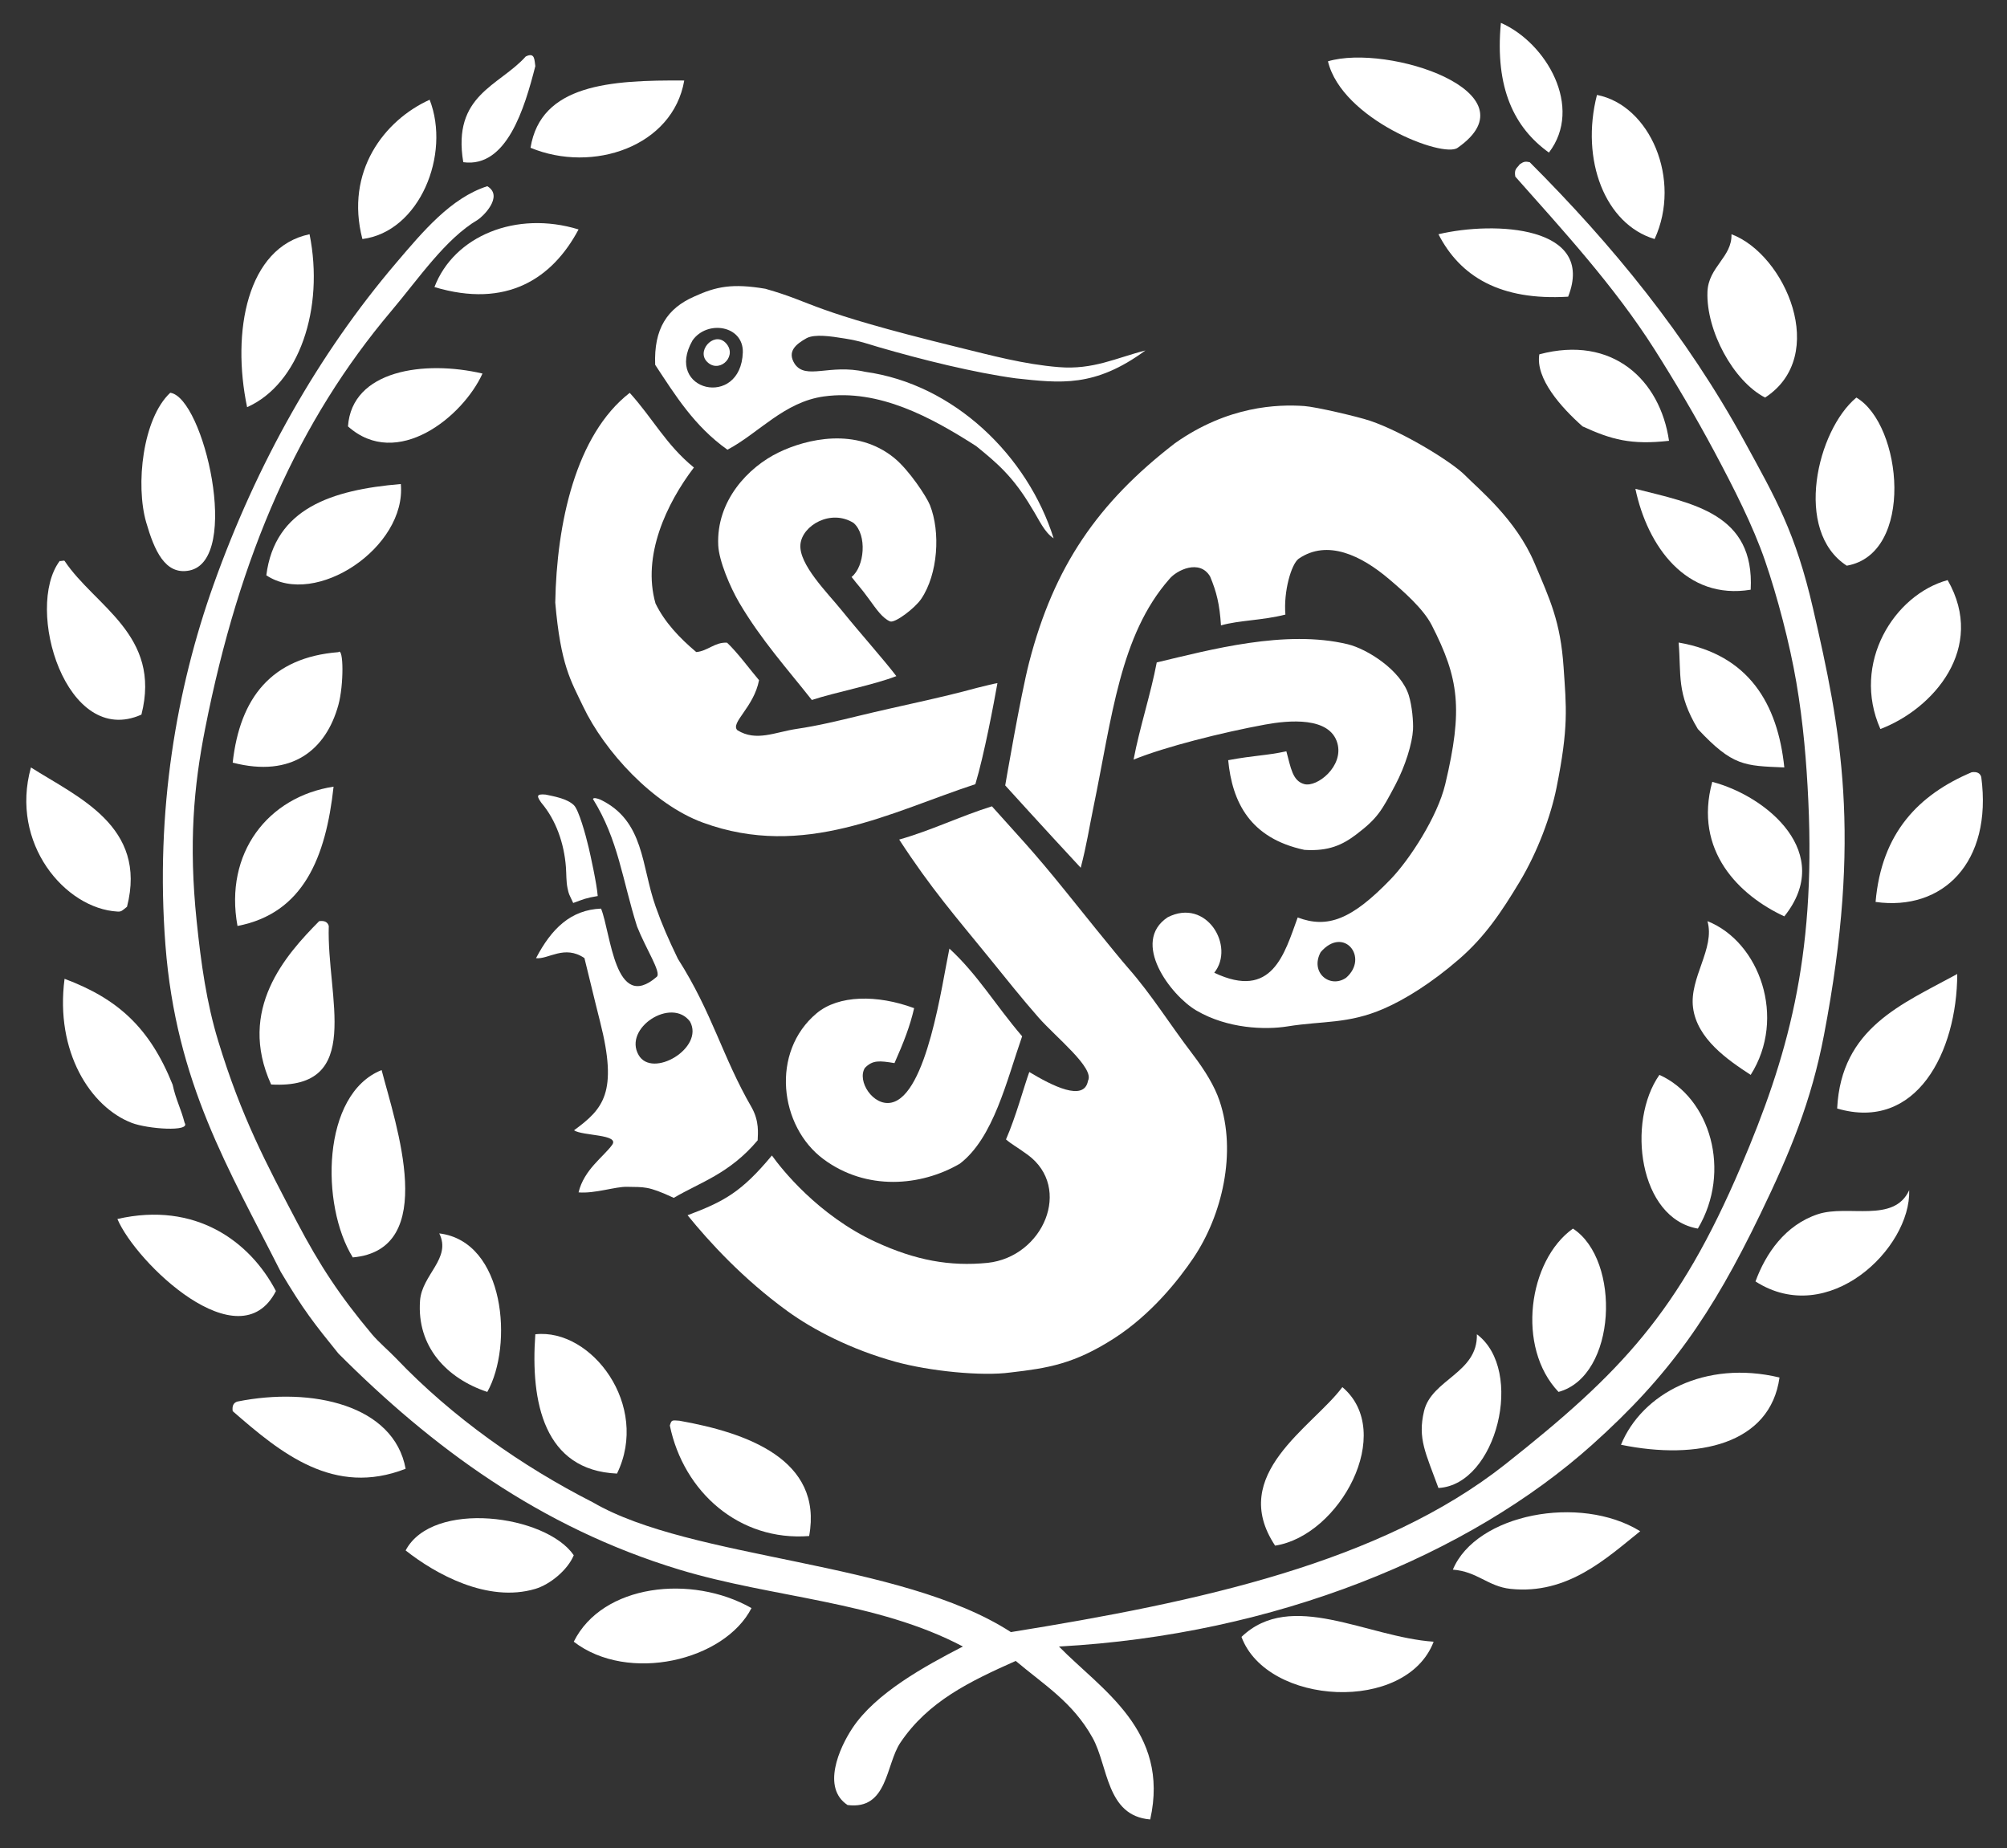
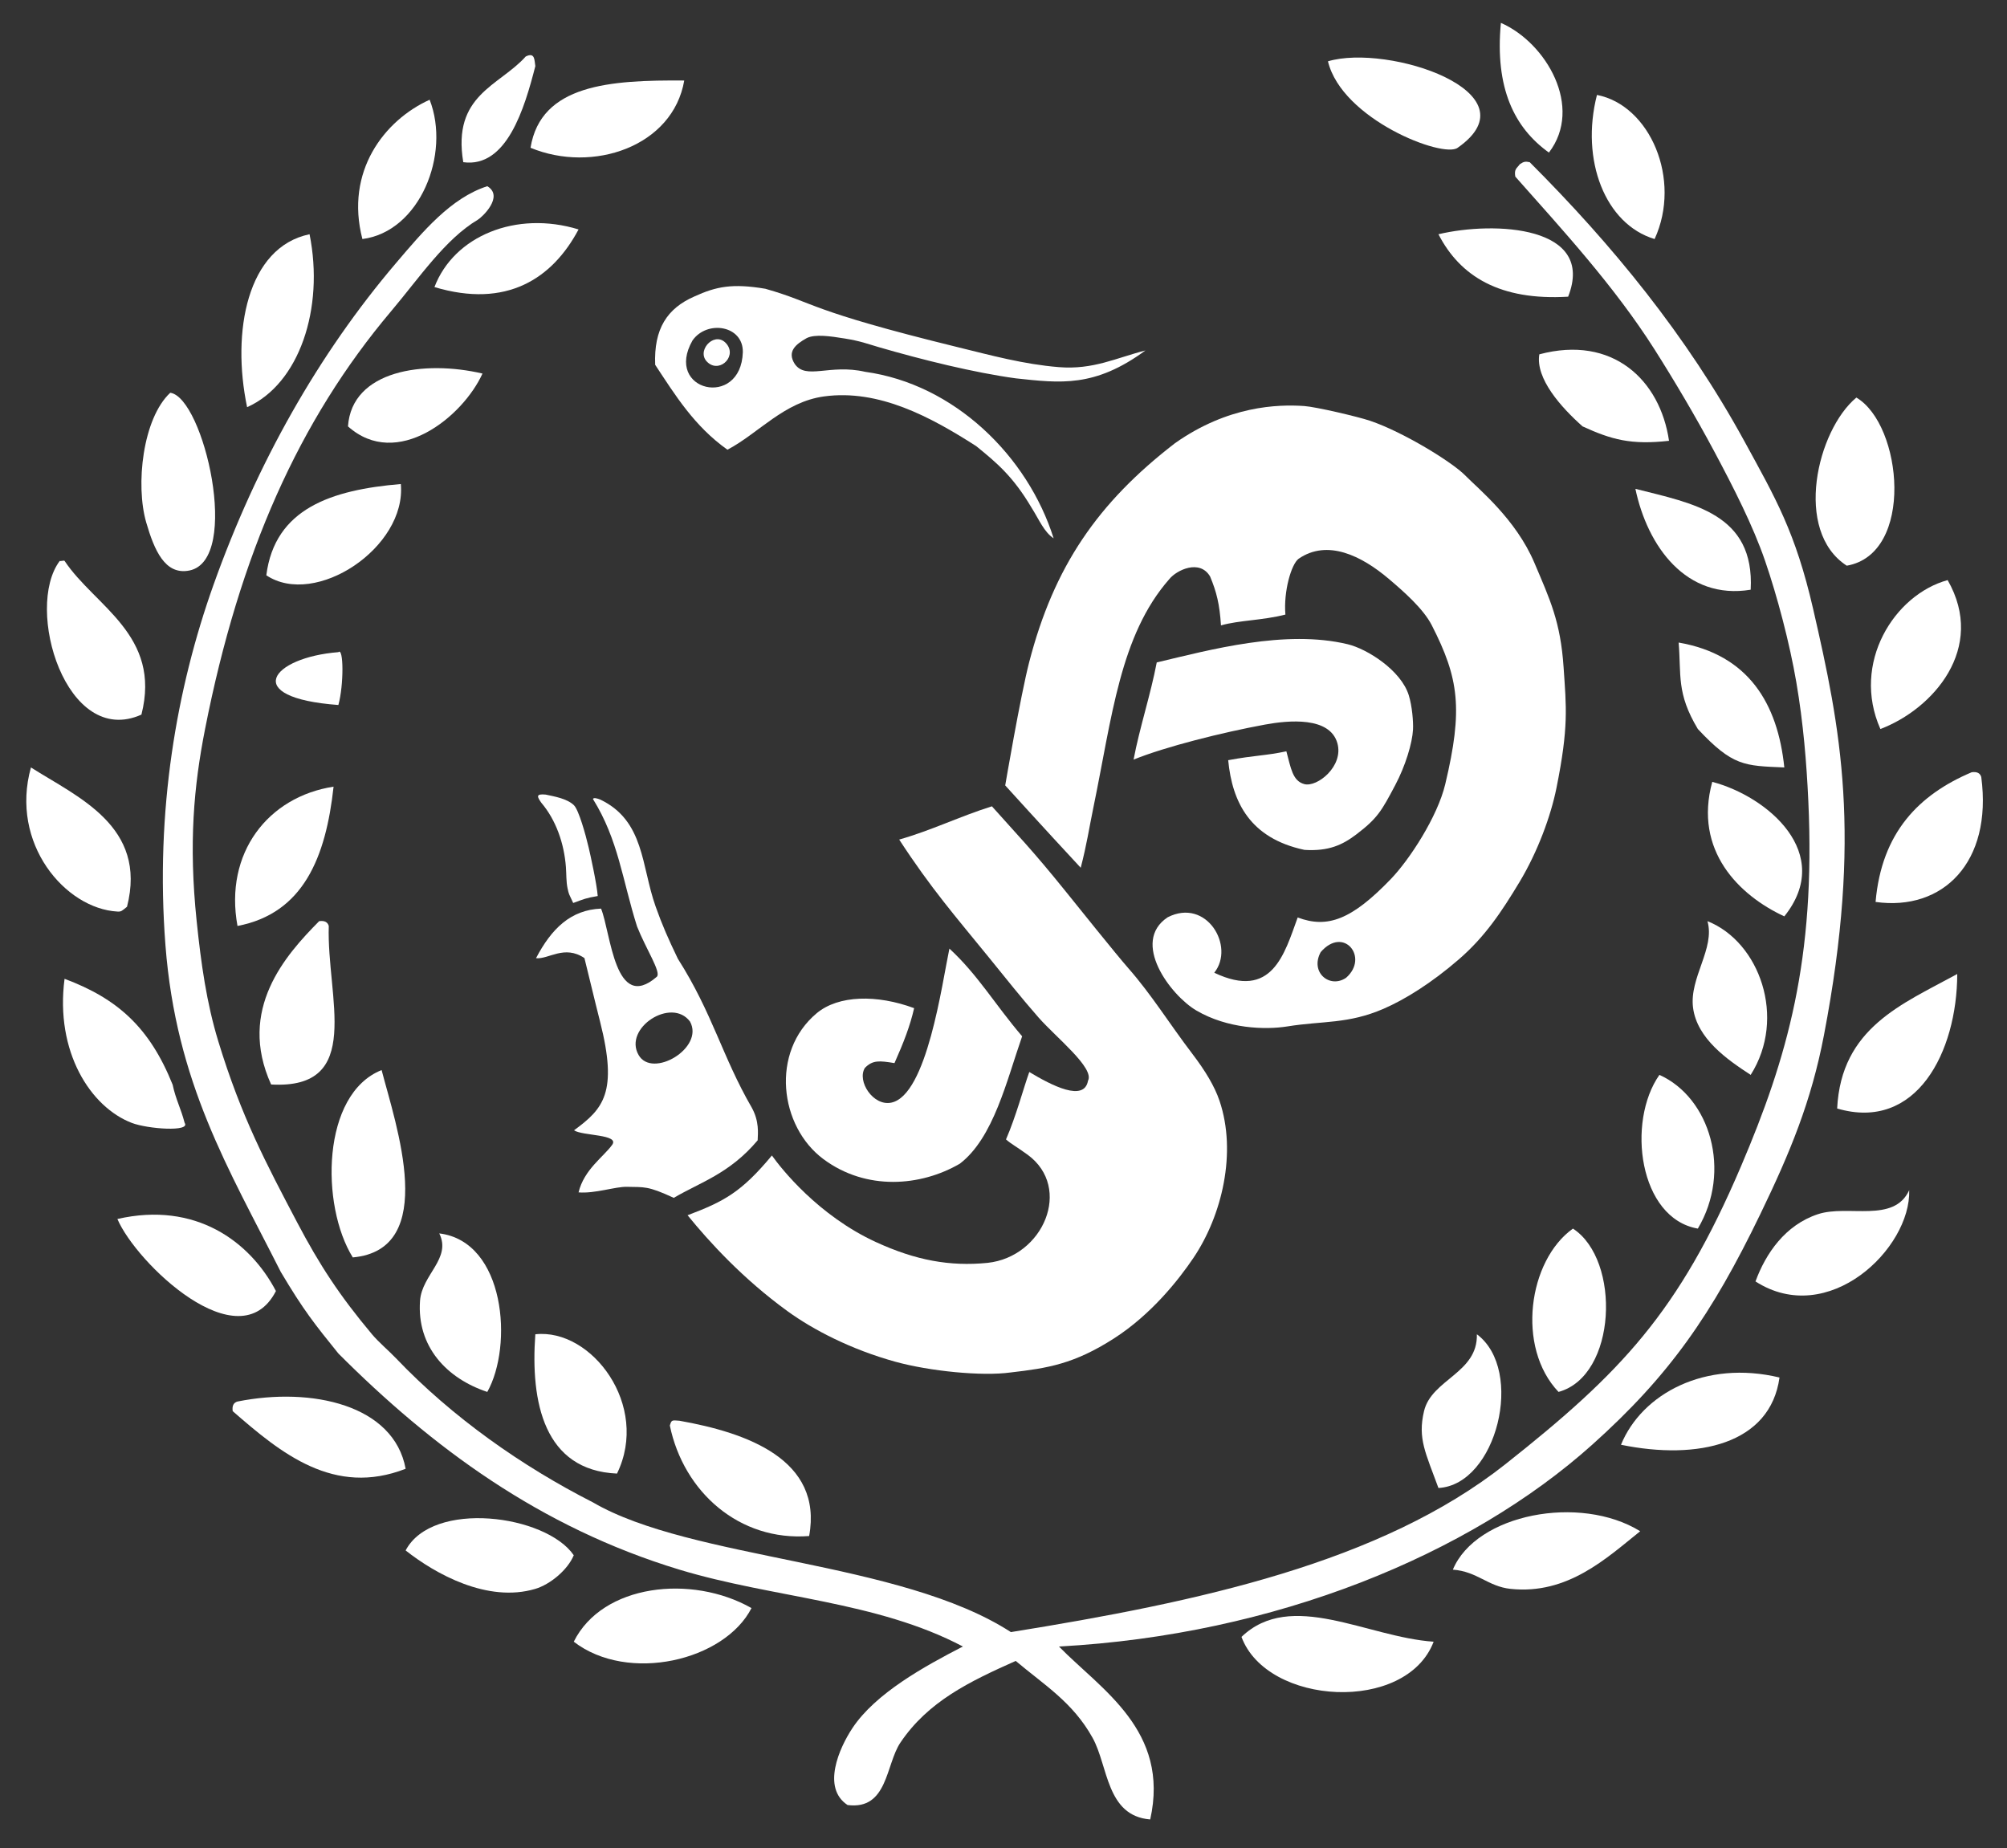
<svg xmlns="http://www.w3.org/2000/svg" version="1.1" id="Layer_1" x="0px" y="0px" width="417.797px" height="384.746px" viewBox="0 0 417.797 384.746" enable-background="new 0 0 417.797 384.746" xml:space="preserve">
  <rect x="0" y="0" width="417.797" height="384.746" fill="#333333" stroke="none" />
  <g>
    <path fill-rule="evenodd" clip-rule="evenodd" fill="#FFFFFF" d="M312.44,4.763c9.431,4.118,17.229,17.541,10,27   C315.257,26.614,311.154,18.383,312.44,4.763z" />
    <path fill-rule="evenodd" clip-rule="evenodd" fill="#FFFFFF" d="M109.44,11.763c2-1,1.789,0.878,2,2   c-2.257,8.83-5.969,21.247-15,20C94.087,19.743,103.928,17.917,109.44,11.763z" />
    <path fill-rule="evenodd" clip-rule="evenodd" fill="#FFFFFF" d="M303.44,30.763c-3,2.25-24.092-5.908-27-18   C288.984,9.024,319.871,19.281,303.44,30.763z" />
    <path fill-rule="evenodd" clip-rule="evenodd" fill="#FFFFFF" d="M142.44,16.763c-2.369,13.729-19.031,19.382-32,14   C112.583,17.572,126.986,16.643,142.44,16.763z" />
    <path fill-rule="evenodd" clip-rule="evenodd" fill="#FFFFFF" d="M332.44,19.763c11.039,2.14,17.696,17.593,12,30   C334.136,46.672,328.969,33.319,332.44,19.763z" />
    <path fill-rule="evenodd" clip-rule="evenodd" fill="#FFFFFF" d="M89.44,20.763c4.426,11.374-2.082,27.476-14,29   C71.781,35.69,79.992,25.041,89.44,20.763z" />
    <path fill-rule="evenodd" clip-rule="evenodd" fill="#FFFFFF" d="M220.44,342.763c8.757,8.948,23.137,17.479,19,36   c-9.179-0.741-8.717-11.094-12-17c-4.119-7.41-10.041-10.973-16-16c-9.617,4.291-18.217,8.42-24,17c-3.077,4.565-2.604,14.07-11,13   c-5.436-3.58-1.731-11.875,1-16c4.812-7.267,14.993-12.867,23-17c-17.931-9.474-39.534-10.1-59-16   c-29.146-8.835-51.632-25.609-71-45c-4.984-6.172-7.25-9-12-17c-10.87-21.524-21.787-39.271-24-68c-2.16-28.039,2.357-53.55,10-75   c9.024-25.327,21.869-48.056,38-67c5.62-6.6,11.414-13.554,19-16c3.513,2.097-1.004,6.41-2,7c-6.75,4-12.219,12.155-18,19   c-19.195,22.726-31.575,50.544-38.75,87c-2.34,11.892-3.441,23.744-1.75,40c0.921,8.853,2.051,16.968,4.5,25   c4.812,15.783,10,25.5,16.395,37.667c4.689,8.921,8.905,15.347,15.605,23.333c1.359,1.62,3.539,3.469,5,5   c11.75,12.32,26.25,22.5,41,30c20.569,12,63.93,12.069,87,27c39.092-6.293,77.005-14.423,103-35c24-18.998,36-31.5,49-62   c9.629-22.592,15.521-43,14-76c-0.368-7.993-1.04-16.215-2.5-24.75c-1.39-8.122-3.951-17.832-6.5-25.25   c-2.515-7.32-6.543-15.216-10.563-22.75c-3.877-7.267-8.397-14.889-12.437-21.25c-8.358-13.164-19.066-24.791-29-36   c-0.282-1.615,0.354-1.732,0.928-2.565c0.891-0.615,1.198-0.601,2.072-0.435c17.114,17.115,32.604,35.962,44.75,58.198   c6.412,11.738,10.575,18.807,14.25,34.802c5.699,24.806,10.25,47,2.25,88.75c-2.644,13.795-7.036,24.395-13.25,37.25   c-10.115,20.926-18.913,33.59-35,48C305.867,323.672,265.499,340.332,220.44,342.763z" />
    <path fill-rule="evenodd" clip-rule="evenodd" fill="#FFFFFF" d="M120.44,47.763c-5.444,10.23-14.972,16.506-30,12   C94.491,49.127,107.439,43.775,120.44,47.763z" />
    <path fill-rule="evenodd" clip-rule="evenodd" fill="#FFFFFF" d="M326.44,61.763c-14.182,0.849-22.464-4.203-27-13   C311.132,45.991,332.24,47.004,326.44,61.763z" />
    <path fill-rule="evenodd" clip-rule="evenodd" fill="#FFFFFF" d="M64.44,48.763c3.109,15.448-2.148,31.182-13,36   C48.153,69.079,51.434,51.47,64.44,48.763z" />
-     <path fill-rule="evenodd" clip-rule="evenodd" fill="#FFFFFF" d="M360.44,48.763c11.188,4.179,20.397,25.289,7,34   c-6.615-3.411-12.289-13.947-12-22C355.628,55.544,360.603,53.522,360.44,48.763z" />
    <path fill-rule="evenodd" clip-rule="evenodd" fill="#FFFFFF" d="M347.44,91.763c-7.896,0.896-12-0.25-18-3   c-4.5-4-9.815-9.953-9-15C335.718,69.689,345.591,79.131,347.44,91.763z" />
    <path fill-rule="evenodd" clip-rule="evenodd" fill="#FFFFFF" d="M100.44,77.763c-4.093,9.026-17.804,20.108-28,11   C73.243,77.04,88.348,74.933,100.44,77.763z" />
    <path fill-rule="evenodd" clip-rule="evenodd" fill="#FFFFFF" d="M35.44,81.763c6.947,0.951,14.837,34.795,4,37   c-5.098,1.037-7.33-4.258-9-10C28.176,100.977,29.696,87.119,35.44,81.763z" />
    <path fill-rule="evenodd" clip-rule="evenodd" fill="#FFFFFF" d="M386.44,82.763c9.619,5.674,12.146,32.543-2,35   C373.295,110.542,378.245,89.576,386.44,82.763z" />
    <path fill-rule="evenodd" clip-rule="evenodd" fill="#FFFFFF" d="M83.44,100.763c1.205,13.183-17.767,25.826-28,19   C57.207,105.863,68.99,101.979,83.44,100.763z" />
    <path fill-rule="evenodd" clip-rule="evenodd" fill="#FFFFFF" d="M340.44,101.763c11.961,3.04,24.855,5.145,24,21   C351.017,124.984,342.955,113.73,340.44,101.763z" />
    <path fill-rule="evenodd" clip-rule="evenodd" fill="#FFFFFF" d="M12.44,116.763c0.148,0.123,0.898-0.154,1,0   c6.299,9.469,20.219,15.429,16,32C13.767,155.781,5.038,126.627,12.44,116.763z" />
    <path fill-rule="evenodd" clip-rule="evenodd" fill="#FFFFFF" d="M405.44,120.763c8.125,14.179-3.053,26.855-14,31   C385.35,138.039,394.345,123.792,405.44,120.763z" />
    <path fill-rule="evenodd" clip-rule="evenodd" fill="#FFFFFF" d="M349.44,133.763c14.568,2.513,20.634,12.723,22,26   c-8.319-0.348-10.75-0.25-18-8C348.94,144.263,350.017,140.521,349.44,133.763z" />
-     <path fill-rule="evenodd" clip-rule="evenodd" fill="#FFFFFF" d="M70.44,135.763c1.108-1.077,1.146,6.853,0,11   c-2.566,9.283-9.607,15.208-22,12C49.935,145.258,56.53,136.853,70.44,135.763z" />
+     <path fill-rule="evenodd" clip-rule="evenodd" fill="#FFFFFF" d="M70.44,135.763c1.108-1.077,1.146,6.853,0,11   C49.935,145.258,56.53,136.853,70.44,135.763z" />
    <path fill-rule="evenodd" clip-rule="evenodd" fill="#FFFFFF" d="M6.44,159.763c9.639,6.155,24.303,12.191,20,29   c-1,0.813-1.188,1.063-2,1C13.607,189.157,2.014,175.629,6.44,159.763z" />
    <path fill-rule="evenodd" clip-rule="evenodd" fill="#FFFFFF" d="M390.44,187.763c1.242-14.425,8.997-22.336,20-27   c1.163-0.163,1.779,0.221,2,1C414.791,179.496,404.471,189.728,390.44,187.763z" />
    <path fill-rule="evenodd" clip-rule="evenodd" fill="#FFFFFF" d="M356.44,162.763c11.527,3.036,25.502,14.91,15,28   C362.058,186.42,352.517,177.101,356.44,162.763z" />
    <path fill-rule="evenodd" clip-rule="evenodd" fill="#FFFFFF" d="M69.44,163.763c-1.606,14.727-6.29,26.376-20,29   C46.644,177.57,55.816,165.852,69.44,163.763z" />
    <path fill-rule="evenodd" clip-rule="evenodd" fill="#FFFFFF" d="M66.44,191.763c1.163-0.163,1.779,0.221,2,1   c-0.472,14.858,7.445,34.101-12,33C49.348,210.135,59.463,198.812,66.44,191.763z" />
    <path fill-rule="evenodd" clip-rule="evenodd" fill="#FFFFFF" d="M355.44,191.763c10.844,4.299,16.522,20.13,9,32   c-4.833-3.145-11.168-7.518-12-14C351.64,203.527,357.077,197.432,355.44,191.763z" />
    <path fill-rule="evenodd" clip-rule="evenodd" fill="#FFFFFF" d="M407.44,202.763c-0.044,16.262-8.511,32.85-25,28   C383.272,213.929,396.024,209.013,407.44,202.763z" />
    <path fill-rule="evenodd" clip-rule="evenodd" fill="#FFFFFF" d="M13.44,203.763c10.912,4.089,17.667,10.001,22.5,22.045   c0.667,3.122,1.667,4.789,2.5,7.955c1.29,1.912-7.685,1.269-11,0C18.837,230.471,11.443,218.943,13.44,203.763z" />
    <path fill-rule="evenodd" clip-rule="evenodd" fill="#FFFFFF" d="M79.44,222.763c2.956,11.36,12.035,37.374-6,39   C66.706,250.943,66.915,227.731,79.44,222.763z" />
    <path fill-rule="evenodd" clip-rule="evenodd" fill="#FFFFFF" d="M345.44,223.763c10.564,4.752,15.116,20.025,8,32   C341.175,253.64,338.564,233.549,345.44,223.763z" />
    <path fill-rule="evenodd" clip-rule="evenodd" fill="#FFFFFF" d="M397.44,247.763c0.372,12.154-16.839,28.742-32,19   c2.117-5.782,6.163-11.745,13-14C384.699,250.7,394.249,254.732,397.44,247.763z" />
    <path fill-rule="evenodd" clip-rule="evenodd" fill="#FFFFFF" d="M57.44,268.763c-7.625,14.851-29.142-5.881-33-15   C40.701,250.046,52.043,258.435,57.44,268.763z" />
    <path fill-rule="evenodd" clip-rule="evenodd" fill="#FFFFFF" d="M327.44,255.763c10.033,6.525,9.154,30.681-3,34   C315.586,280.477,318.147,262.379,327.44,255.763z" />
    <path fill-rule="evenodd" clip-rule="evenodd" fill="#FFFFFF" d="M91.44,256.763c13.773,1.681,15.403,23.404,10,33   c-8.404-2.79-14.707-9.397-14-19C87.841,265.322,94.036,261.982,91.44,256.763z" />
    <path fill-rule="evenodd" clip-rule="evenodd" fill="#FFFFFF" d="M111.44,277.763c11.711-1.295,23.916,14.846,17,29   C113.234,306.093,110.404,291.896,111.44,277.763z" />
    <path fill-rule="evenodd" clip-rule="evenodd" fill="#FFFFFF" d="M307.44,277.763c10.026,7.465,4.128,31.338-8,32   c-2.671-7.325-4.352-10.279-3-16C298.007,287.131,307.664,285.844,307.44,277.763z" />
    <path fill-rule="evenodd" clip-rule="evenodd" fill="#FFFFFF" d="M370.44,286.763c-1.912,13.854-16.956,17.291-33,14   C341.818,290.09,355.003,283.061,370.44,286.763z" />
-     <path fill-rule="evenodd" clip-rule="evenodd" fill="#FFFFFF" d="M279.44,288.763c11.129,9.417-0.546,30.926-14,33   C255.581,306.924,273.208,297.136,279.44,288.763z" />
    <path fill-rule="evenodd" clip-rule="evenodd" fill="#FFFFFF" d="M84.44,305.763c-14.885,5.813-25.897-3.172-36-12   c-0.163-1.163,0.221-1.779,1-2C64.937,288.664,82.003,292.487,84.44,305.763z" />
    <path fill-rule="evenodd" clip-rule="evenodd" fill="#FFFFFF" d="M168.44,319.763c-14.524,1.134-26.133-9.158-29-23   c0.353-1.146,0.353-1.146,2-1C155.349,298.231,171.366,303.779,168.44,319.763z" />
    <path fill-rule="evenodd" clip-rule="evenodd" fill="#FFFFFF" d="M341.44,318.763c-6.989,5.596-15.096,13.264-27,12   c-4.695-0.498-6.93-3.635-12-4C307.272,315.177,328.896,311.016,341.44,318.763z" />
    <path fill-rule="evenodd" clip-rule="evenodd" fill="#FFFFFF" d="M119.44,323.763c-1.258,3.067-4.94,6.088-8,7   c-9.941,2.964-20.823-3.12-27-8C90.021,312.18,113.664,315.314,119.44,323.763z" />
    <path fill-rule="evenodd" clip-rule="evenodd" fill="#FFFFFF" d="M156.44,334.763c-5.604,10.966-25.681,15.717-37,7   C125.391,329.77,143.952,327.677,156.44,334.763z" />
    <path fill-rule="evenodd" clip-rule="evenodd" fill="#FFFFFF" d="M298.44,341.763c-5.701,14.955-34.685,13.319-40-1   C268.758,330.855,284.539,340.809,298.44,341.763z" />
  </g>
  <g>
    <g>
-       <path fill-rule="evenodd" clip-rule="evenodd" fill="#FFFFFF" d="M177.274,120.109c2.699-2.143,3.281-8.746,0.42-11.24    c-4.723-2.971-10.689,0.502-11.067,4.444c-0.398,4.153,5.64,10.104,8.536,13.687c4.035,4.989,8.747,10.234,11.43,13.752    c-4.775,1.857-12.773,3.375-17.594,4.967c-5.012-6.368-10.529-12.477-15.077-20.192c-1.931-3.274-4.257-8.785-4.407-12.011    c-0.43-9.229,6.202-16.252,12.596-19.341c5.789-2.795,16.116-5.297,24.049,1.165c3.087,2.516,6.738,8.082,7.42,9.793    c2.24,5.619,1.684,14.379-1.807,19.538c-1.334,1.973-5.489,5.091-6.475,4.69c-1.586-0.645-2.928-2.629-4.349-4.582    C179.146,122.297,178.689,121.953,177.274,120.109z" />
      <path fill-rule="evenodd" clip-rule="evenodd" fill="#FFFFFF" d="M255.672,158.252c5.616-1.04,7.744-0.916,12.11-1.849    c0.938,3.449,1.271,6.156,3.722,6.825c2.671,0.729,8.243-3.702,6.902-8.497c-1.566-5.598-10.154-4.795-15.066-3.892    c-8.896,1.638-20.688,4.587-27.364,7.291c1.256-6.665,3.559-13.558,4.821-20.227c11.104-2.634,26.79-6.904,39.749-3.79    c4.091,0.984,11.104,5.439,12.716,10.615c0.703,2.258,0.968,5.531,0.884,7.146c-0.148,2.837-1.578,7.563-3.706,11.577    c-2.821,5.324-3.667,6.896-8.116,10.268c-2.868,2.171-5.731,3.521-10.772,3.205C260.215,174.509,256.508,166.988,255.672,158.252z    " />
      <path fill-rule="evenodd" clip-rule="evenodd" fill="#FFFFFF" d="M143.13,252.984c7.599-2.864,11.213-4.806,17.557-12.442    c1.905,2.681,9.596,12.482,21.658,18.028c8.256,3.796,15.369,5.107,23.243,4.326c11.603-1.248,17.722-15.596,8.36-22.492    c-2.423-1.752-3.4-2.214-4.531-3.203c2.108-4.843,3.659-10.739,4.849-14.038c4.716,2.84,11.434,6.283,12.221,1.824    c1.423-2.653-6.642-9.015-10.285-13.158c-3.602-4.098-6.955-8.345-10.396-12.575c-6.898-8.484-11.945-14.233-18.622-24.477    c6.729-1.915,12.595-4.82,19.302-6.924c5.282,5.938,8.345,9.014,15.328,17.68c2.39,2.968,10.523,13.124,13.101,16.062    c4.837,5.509,8.495,11.49,13.271,17.755c2.709,3.551,4.646,6.759,5.679,9.807c3.643,10.768,0.528,23.85-5.411,32.68    c-3.079,4.578-8.795,11.804-16.552,16.786c-8.298,5.328-13.813,6.202-21.55,7.091c-5.944,0.822-16.846-0.267-23.979-2.239    c-9.193-2.542-17.079-6.632-22.443-10.525C154.642,266.211,147.648,258.535,143.13,252.984z" />
      <path fill-rule="evenodd" clip-rule="evenodd" fill="#FFFFFF" d="M123.435,166.335c0.119-0.346,0.896-0.146,1.568,0.136    c9.17,4.437,8.475,13.767,11.468,22.214c1.378,3.889,2.646,6.765,4.644,10.912c7.216,11.334,9.244,20.397,15.379,30.981    c1.576,2.856,1.286,5.299,1.228,6.811c-5.855,6.956-11.956,8.727-17.466,11.978c-5.467-2.548-6.139-2.202-9.725-2.299    c-2.409-0.068-6.689,1.446-10.092,1.156c1.144-4.752,5.189-7.385,6.995-9.893c1.604-2.229-6.183-1.845-7.941-3.028    c6.071-4.462,9.188-7.795,5.423-22.624c-1.24-4.879-2.379-9.749-3.254-13.228c-4.189-2.827-7.458,0.295-10.081,0.022    c3.242-6.188,7.243-10.063,13.541-10.322c2.056,5.054,2.847,21.779,11.604,14.189c0.992-0.883-2.271-5.811-4.111-10.469    C129.538,183.143,128.743,174.867,123.435,166.335z M132.929,219.611c2.815,5.002,13.758-1.429,10.707-6.953    C139.782,207.499,129.725,214.017,132.929,219.611z" />
      <path fill-rule="evenodd" clip-rule="evenodd" fill="#FFFFFF" d="M112.678,167.102c-0.431-0.616-0.733-1.089-0.661-1.384    c0.07-0.293,0.514-0.406,1.571-0.305c0.783,0.173,1.896,0.37,2.995,0.705c1.098,0.333,2.18,0.803,2.901,1.521    c0.497,0.494,1.099,1.998,1.659,3.73s1.079,3.693,1.409,5.104c0.366,1.568,1.677,7.473,1.878,10.057    c-2.467,0.408-2.944,0.658-5.106,1.448c-0.942-2.033-0.882-1.704-1.177-3.063s-0.232-2.987-0.338-4.397    c-0.187-2.488-0.706-4.943-1.563-7.229C115.393,171.007,114.201,168.896,112.678,167.102z" />
      <path fill-rule="evenodd" clip-rule="evenodd" fill="#FFFFFF" d="M197.637,197.473c5.948,5.488,9.517,11.681,15.141,18.257    c-3.225,9.219-5.938,21.141-12.966,26.519c-8.139,4.745-19.467,5.674-28.381-0.935c-9.203-6.82-11.07-22.335-1.412-30.392    c4.543-3.787,12.557-3.908,20.275-1.049c-0.859,3.756-2.183,7.148-4.09,11.44c-3.153-0.519-4.535-0.659-6.161,0.998    c-1.696,2.738,1.718,8.022,5.505,7.228C192.968,227.988,196.093,204.79,197.637,197.473z" />
-       <path fill-rule="evenodd" clip-rule="evenodd" fill="#FFFFFF" d="M207.637,142.21c-0.761,4.254-2.73,14.812-4.597,21.035    c-17.555,5.756-35.627,15.74-56.731,7.997c-10.384-3.811-20.464-14.816-24.929-24.194c-2.539-5.338-4.66-8.504-5.793-21.605    c0.291-16.418,4.223-34.902,15.499-43.662c4.812,5.294,7.515,10.767,13.362,15.543c-5.713,7.513-10.818,18.373-7.992,28.294    c1.885,3.88,4.934,7.136,8.481,10.122c2.375-0.189,3.863-2.102,6.417-1.947c2.228,2.1,4.723,5.545,6.655,7.803    c-1.075,5.66-6.06,8.901-4.503,10.42c3.945,2.433,7.814,0.387,12.428-0.294c4.378-0.647,8.682-1.694,12.853-2.708    c8.625-2.098,16.687-3.647,24.62-5.825C205.483,142.673,206.903,142.322,207.637,142.21z" />
      <path fill-rule="evenodd" clip-rule="evenodd" fill="#FFFFFF" d="M238.446,72.957c-10.574,7.758-17.697,6.801-26.989,5.805    c-8.614-1.168-19.596-3.892-28.588-6.514c-2.369-0.691-3.68-1.236-6.991-1.775c-3.035-0.493-6.178-0.949-7.926-0.1    c-2.379,1.33-4.137,2.835-2.512,5.391c2.365,3.399,7.228-0.059,14.644,1.635c18.534,2.557,33.838,17.494,39.25,34.668    c-2.014-1.348-2.977-3.818-4.592-6.37c-3.86-6.532-7.272-9.37-11.524-12.825c-9.44-6.052-20.242-11.906-31.676-10.348    c-8.313,1.133-13.625,7.674-20.109,11.096c-6.892-4.887-10.863-11.339-15.045-17.68c-0.297-7.46,2.469-11.745,8.188-14.236    c4.498-2.052,7.862-2.75,14.748-1.59c10.691,3.041,8.384,4.391,40.035,12.156c7.02,1.721,13.735,3.563,21.053,4.158    C227.571,77.011,232.324,74.513,238.446,72.957z M154.635,73.33c0.114-5.609-7.444-6.766-10.472-2.464    C138.127,81.437,154.246,85.194,154.635,73.33z" />
      <path fill-rule="evenodd" clip-rule="evenodd" fill="#FFFFFF" d="M146.982,75.087c-1.922-2.463,2.118-6.419,4.386-3.346    C153.392,74.484,149.405,77.973,146.982,75.087z" />
    </g>
    <path fill-rule="evenodd" clip-rule="evenodd" fill="#FFFFFF" d="M252.771,202.499c12.075,5.737,14.608-3.931,17.367-11.505   c6.216,2.342,11.26,0.457,19.406-8.013c3.863-4.018,9.701-12.94,11.317-19.749c3.719-15.643,2.851-22.002-2.813-33.079   c-1.771-3.461-5.921-7.077-8.878-9.591c-5.8-4.928-12.857-8.347-18.836-4.244c-1.525,1.133-3.161,6.779-2.753,11.622   c-4.858,1.239-9.563,1.16-13.412,2.251c-0.276-4.401-0.93-7.002-2.266-10.187c-2.169-3.654-6.969-1.329-8.49,0.553   c-10.283,11.698-11.913,28.735-15.819,47.623c-0.902,4.36-1.337,7.515-2.621,12.465c-7.677-8.255-15.718-17.14-15.718-17.14   s3.18-18.652,4.98-25.621c5.152-19.947,14.286-33.236,30.377-45.633c11.027-7.777,21.35-8.105,26.898-7.724   c2.414,0.167,11.137,2.205,13.696,3.069c6.907,2.336,17.063,8.59,19.768,11.344c2.83,2.883,10.58,9.132,14.434,18.217   c3.27,7.711,5.445,12.254,6.084,21.775c0.558,8.307,1.088,12.357-1.495,25.153c-1.144,5.663-3.836,13.151-7.714,19.583   c-3.67,6.088-7.123,11.308-12.57,16.025c-5.739,4.972-11.285,8.4-15.681,10.304c-7.435,3.218-12.64,2.486-20.021,3.675   c-4.629,0.747-12.481,0.497-18.977-3.317c-5.351-3.14-13.716-14.251-5.959-19.401C251.164,186.824,257.168,197.024,252.771,202.499   z M274.927,198.21c-2.288,4.225,1.915,7.658,5.291,5.336C285.053,199.331,279.712,192.652,274.927,198.21z" />
  </g>
</svg>